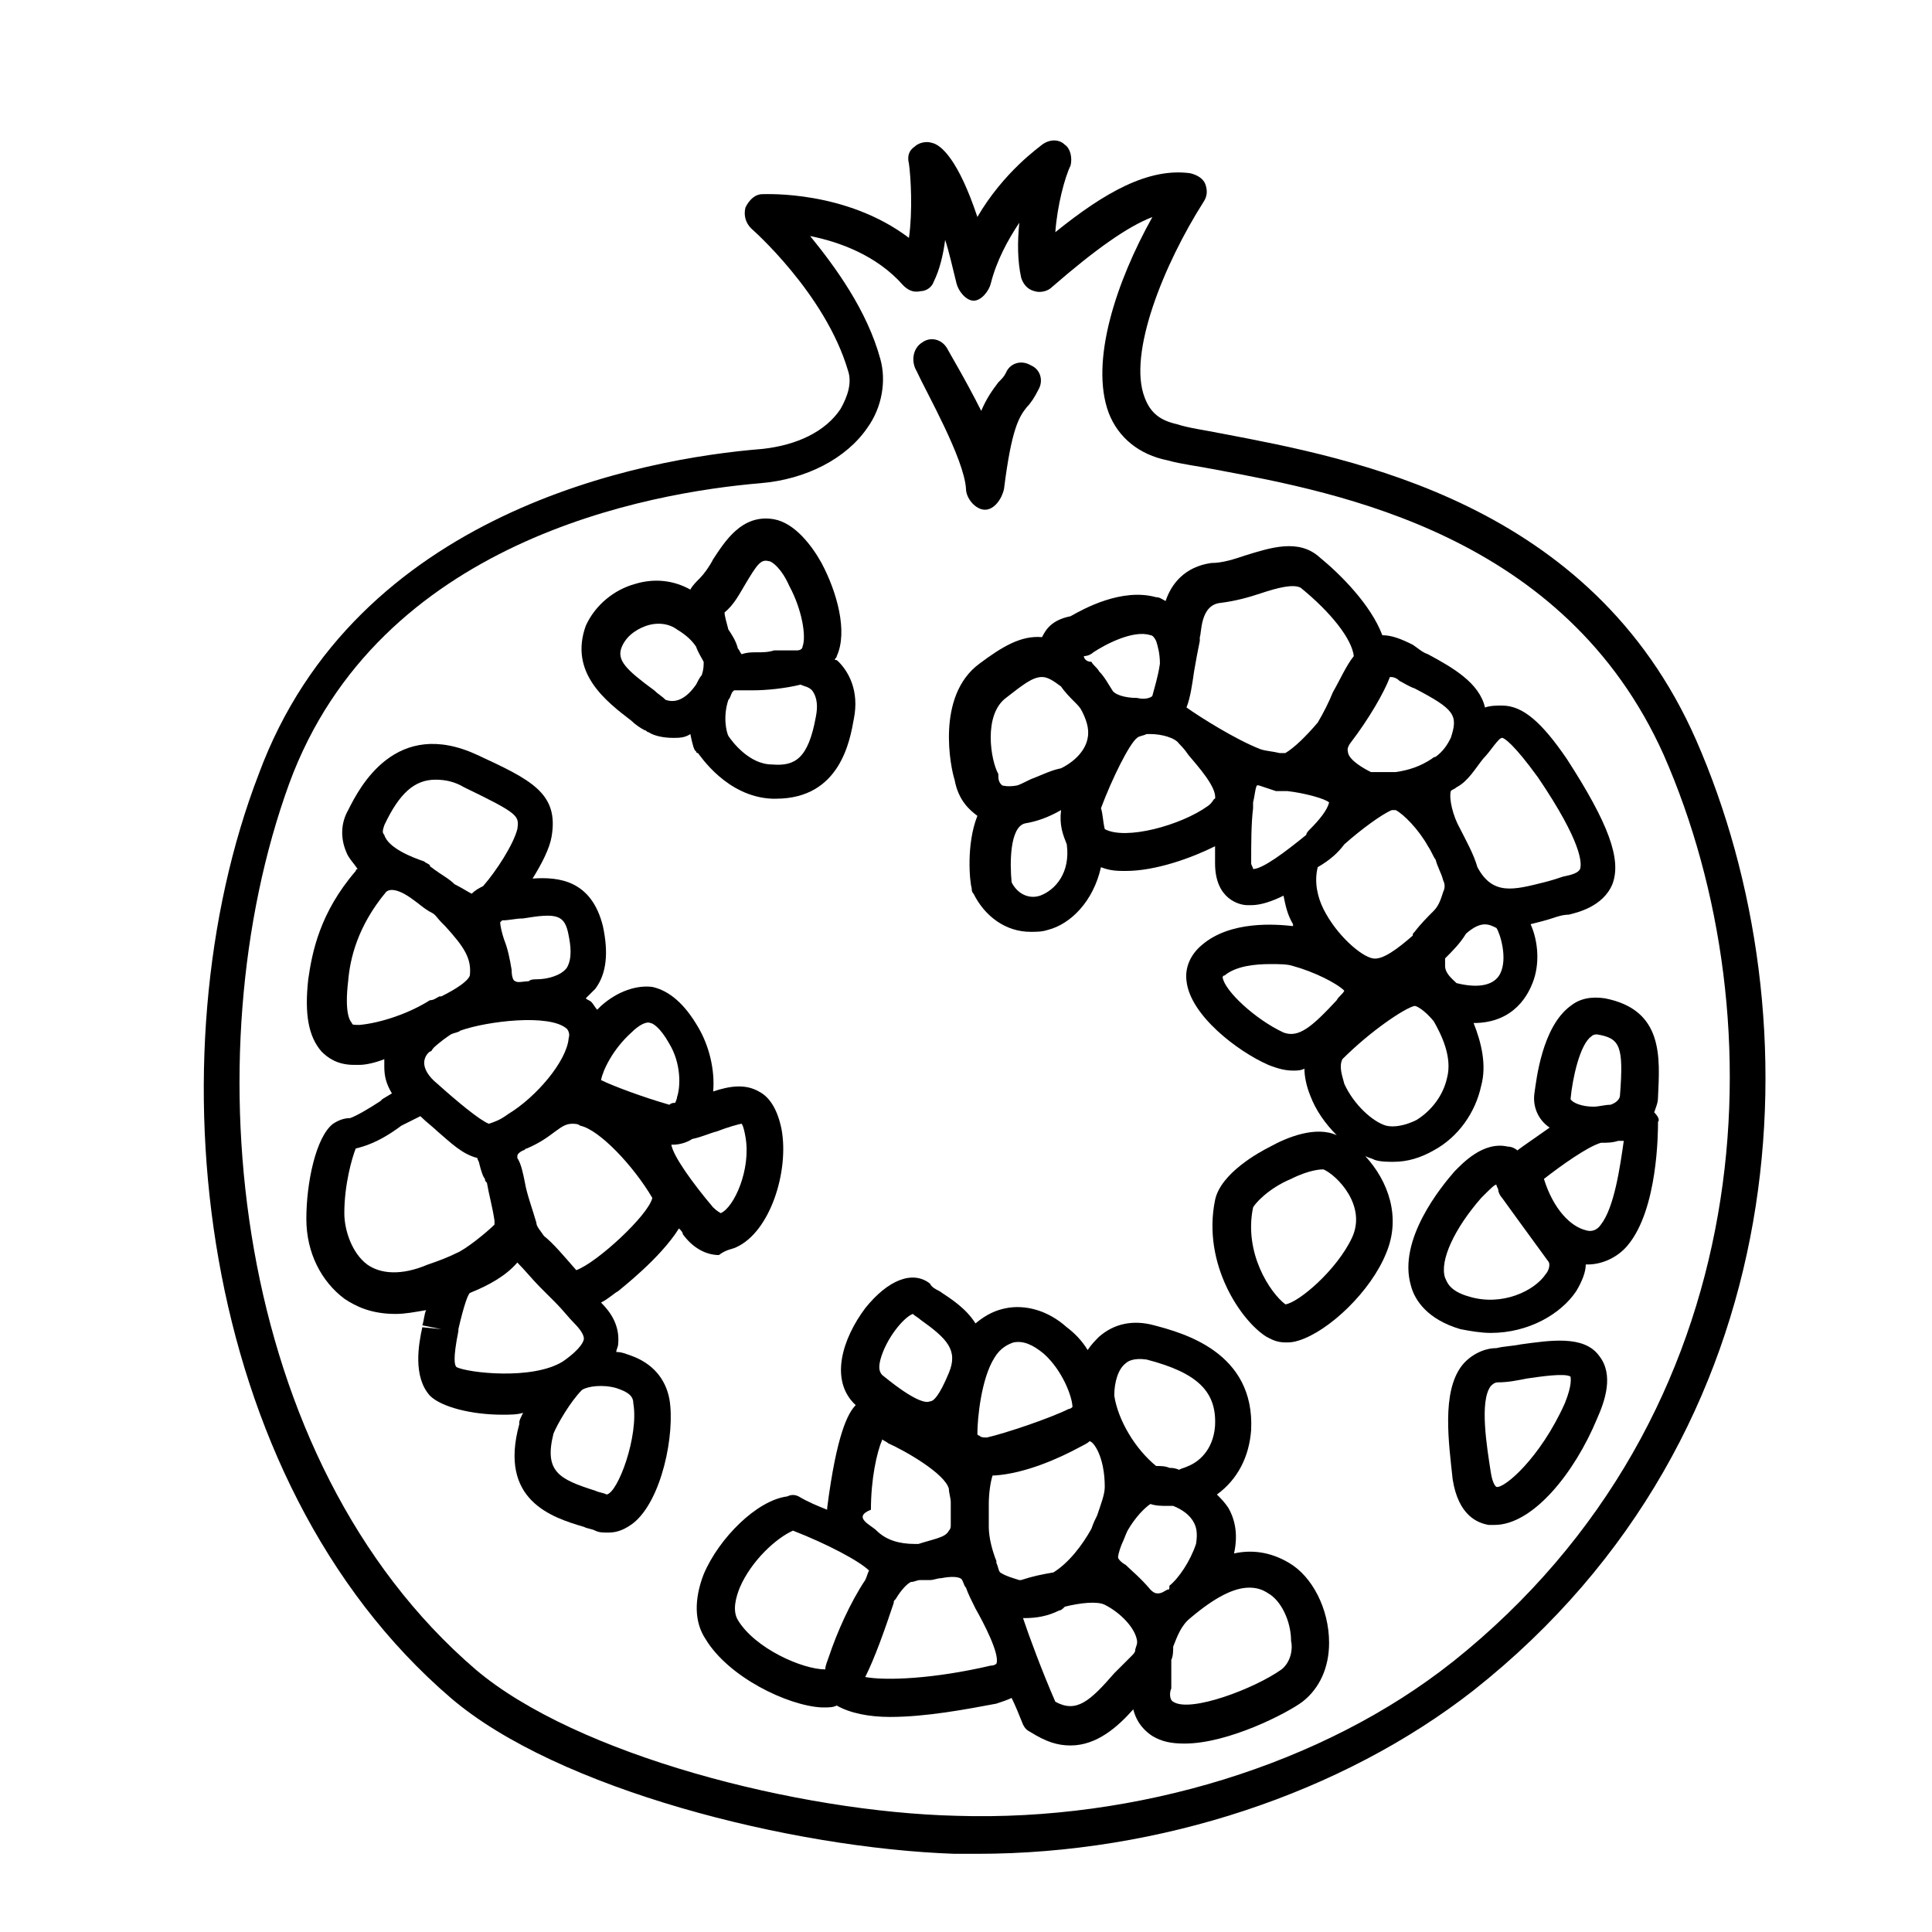
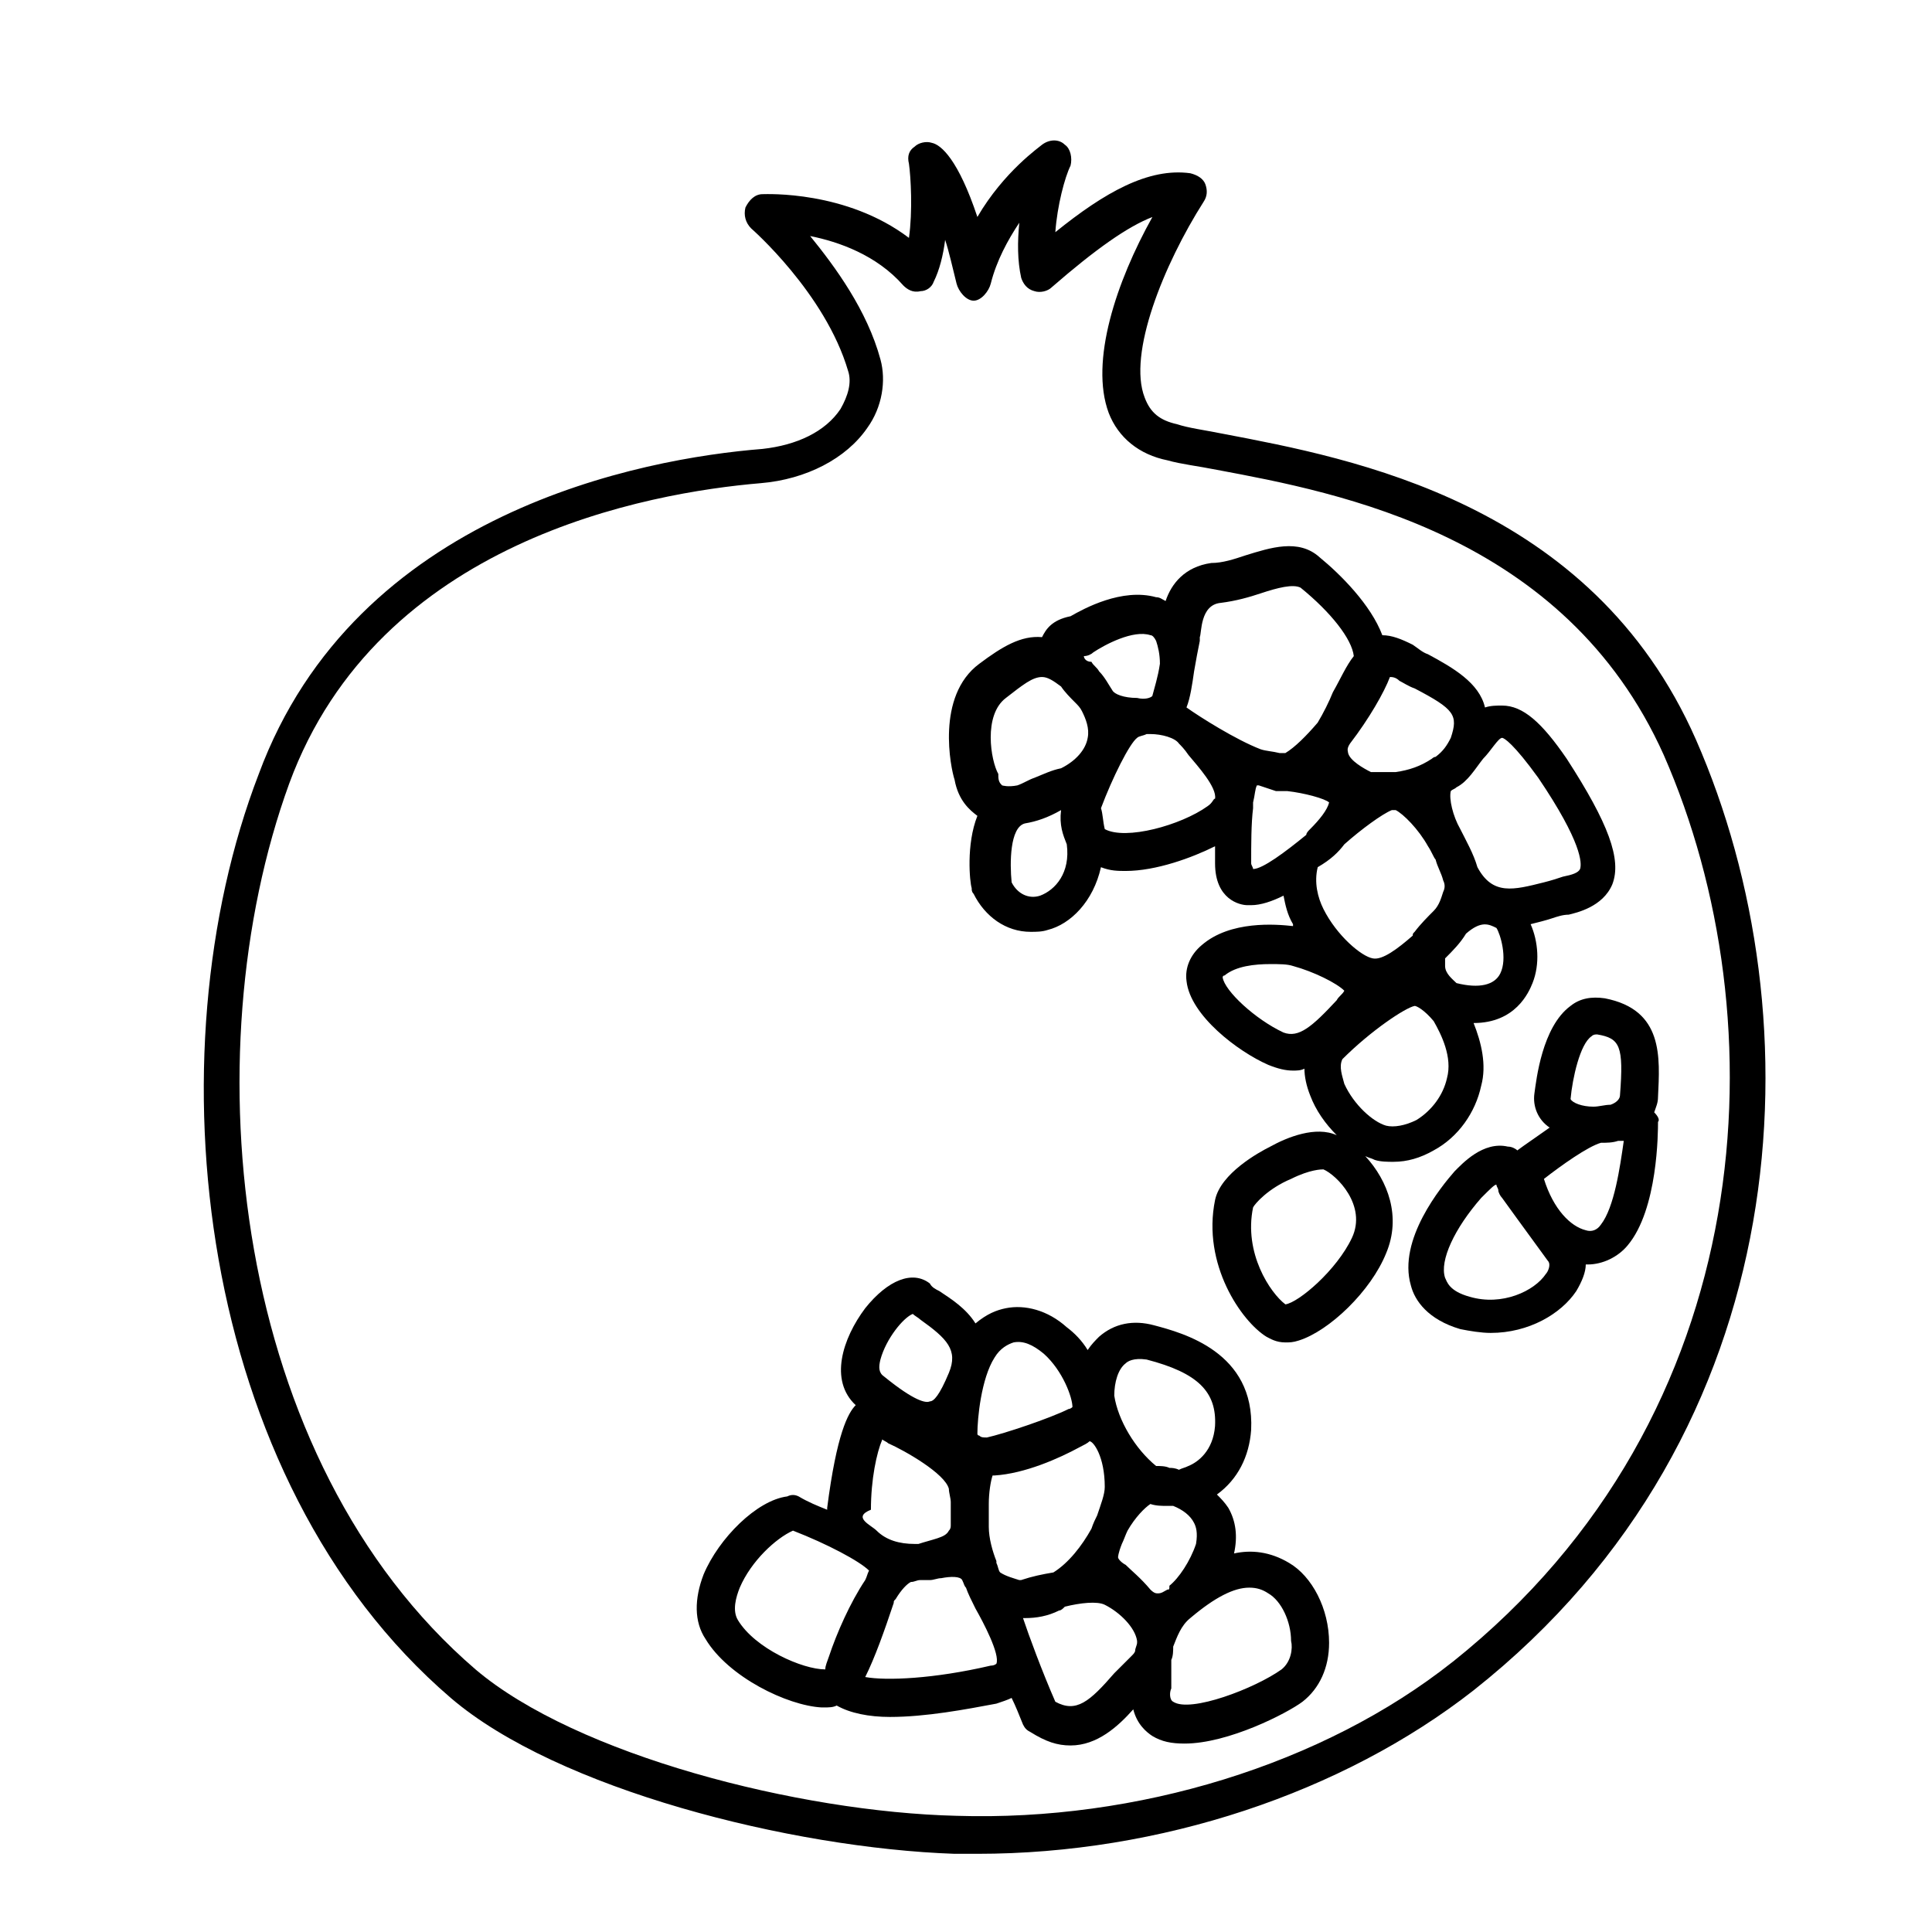
<svg xmlns="http://www.w3.org/2000/svg" fill="#000000" width="800px" height="800px" version="1.1" viewBox="144 144 512 512">
  <g>
    <path d="m593.46 340.05c-27.711-62.977-91.188-74.566-125.45-81.113-5.039-1.008-9.07-1.512-12.09-2.519-4.535-1.008-7.055-3.023-8.566-7.055-4.535-11.586 5.039-35.266 15.617-51.891 1.008-1.512 1.008-3.023 0.504-4.535-0.504-1.512-2.016-2.519-4.031-3.023-11.082-1.512-22.672 5.039-35.77 15.617 0.504-7.055 2.519-14.609 4.031-17.633 0.504-2.016 0-4.535-1.512-5.543-1.512-1.512-4.031-1.512-6.047 0-0.504 0.504-10.078 7.055-17.129 19.145-5.039-15.113-9.574-19.145-12.09-19.648-1.512-0.504-3.527 0-4.535 1.008-1.512 1.008-2.016 2.519-1.512 4.535 0.504 3.527 1.008 12.594 0 19.648-16.625-12.594-37.785-11.586-38.793-11.586-2.016 0-3.527 1.512-4.535 3.527-0.504 2.016 0 4.031 1.512 5.543 0 0 19.648 17.129 25.695 37.785 1.008 3.023 0 6.551-2.016 10.078-4.031 6.047-11.586 9.574-20.656 10.578-31.738 2.519-107.82 16.625-133.51 86.152-28.719 74.559-16.625 186.91 50.883 244.85 28.215 24.184 90.184 39.801 133.51 41.312h6.047c48.367 0 96.73-16.121 131.5-43.328 86.656-68.516 91.191-178.35 58.945-251.9zm-64.488 244.35c-34.258 27.203-83.633 42.316-131.49 40.809-41.816-1.008-100.76-16.121-127.46-38.793-64.488-55.418-75.57-162.73-49.375-234.77 23.68-64.488 95.219-77.082 124.95-79.602 12.09-1.008 22.672-6.551 28.215-14.609 4.031-5.543 5.039-12.594 3.527-18.137-3.527-13.098-12.09-24.688-18.641-32.746 7.559 1.512 17.633 5.039 24.688 13.098 1.008 1.008 2.519 2.016 4.535 1.512 1.512 0 3.023-1.008 3.527-2.519 1.512-3.023 2.519-7.055 3.023-11.082 1.008 3.023 2.016 7.559 3.023 11.586 0.504 2.016 2.519 4.535 4.535 4.535s4.031-2.519 4.535-4.535c1.512-6.047 4.535-11.586 7.559-16.121-0.504 5.039-0.504 10.078 0.504 14.609 0.504 1.512 1.512 3.023 3.527 3.527 1.512 0.504 3.527 0 4.535-1.008 11.586-10.078 20.152-16.121 26.703-18.641-9.574 17.129-16.625 38.289-11.586 51.891 2.519 6.551 8.062 11.082 15.617 12.594 3.527 1.008 8.062 1.512 13.098 2.519 32.242 6.047 92.195 17.129 118.39 75.57 30.723 70.027 26.188 174.82-55.934 240.32z" />
-     <path d="m400 273.54c0 2.519 2.519 5.543 5.039 5.543 2.519 0 4.535-3.023 5.039-5.543 2.016-16.121 4.031-19.145 6.047-21.664 1.008-1.008 2.016-2.519 3.023-4.535 1.512-2.519 0.504-5.543-2.016-6.551-2.519-1.512-5.543-0.504-6.551 2.016-0.504 1.008-1.008 1.512-2.016 2.519-1.512 2.016-3.023 4.031-4.535 7.559-4.031-8.062-8.566-15.617-9.07-16.625-1.512-2.519-4.535-3.023-6.551-1.512-2.519 1.512-3.023 5.039-1.512 7.559 2.519 5.539 12.598 23.172 13.102 31.234z" />
    <path d="m513.36 451.89c3.527 0 7.055-1.008 10.578-3.023 6.551-3.527 11.082-10.078 12.594-17.129 1.512-5.543 0-11.586-2.016-16.625 11.082 0 14.609-8.062 15.617-10.578 2.016-5.039 1.512-11.082-0.504-15.617 2.016-0.504 4.031-1.008 5.543-1.512s3.023-1.008 4.535-1.008c2.016-0.504 9.07-2.016 11.586-8.062 2.519-6.551-1.008-16.121-12.09-33.25-6.551-9.574-11.586-14.105-17.129-14.105-1.512 0-3.023 0-4.535 0.504-1.512-6.551-8.566-10.578-15.113-14.105-1.512-0.504-2.519-1.512-4.031-2.519-3.023-1.512-5.543-2.519-8.062-2.519-3.023-8.062-11.082-16.121-16.625-20.656-5.543-5.039-13.098-2.519-19.648-0.504-3.023 1.008-6.047 2.016-9.07 2.016-7.055 1.008-10.578 5.543-12.09 10.078-1.008-0.504-1.512-1.008-2.519-1.008-9.07-2.519-19.145 3.023-22.672 5.039-5.039 1.008-6.551 3.527-7.559 5.543-5.543-0.504-10.578 2.519-16.625 7.055-11.586 8.566-7.559 27.711-6.551 30.73 1.008 5.543 4.031 8.062 6.047 9.574-3.023 7.559-2.016 17.633-1.512 19.145 0 0.504 0 1.008 0.504 1.512 3.023 6.047 8.566 10.078 15.113 10.078 1.512 0 3.023 0 4.535-0.504 6.047-1.512 12.09-7.559 14.105-16.625 2.527 0.996 4.543 0.996 6.559 0.996 8.062 0 17.633-3.527 23.68-6.551v4.535c0 9.574 6.551 11.082 8.566 11.082h1.008c2.519 0 5.543-1.008 8.566-2.519 0.504 2.519 1.008 5.039 2.519 7.559v0.504c-4.535-0.504-16.625-1.512-24.184 5.039-3.023 2.519-4.535 6.047-4.031 9.574 1.008 9.07 13.602 18.641 21.664 22.168 2.519 1.008 4.535 1.512 6.551 1.512 1.008 0 2.016 0 3.023-0.504 0 2.016 0.504 4.535 1.512 7.055 1.512 4.031 4.031 7.559 7.055 10.578-5.543-2.519-13.098 0.504-17.633 3.023-3.023 1.512-13.098 7.055-14.609 14.105-3.527 17.129 7.055 32.242 13.602 36.273 1.008 0.504 2.519 1.512 5.039 1.512 1.008 0 2.016 0 3.527-0.504 8.062-2.519 19.145-13.098 23.176-23.176 4.031-9.574 0.504-19.145-5.543-25.695 1.008 0.504 1.512 0.504 2.519 1.008 1.5 0.504 3.516 0.504 5.027 0.504zm14.105-22.168c-1.008 4.535-4.031 8.566-8.062 11.082-3.023 1.512-6.047 2.016-8.062 1.512-3.527-1.008-8.566-5.543-11.082-11.082-0.504-2.016-1.512-4.535-0.504-6.551 7.559-7.559 16.625-13.602 19.145-14.105 0.504 0 2.519 1.008 5.039 4.031 2.016 3.527 5.039 9.57 3.527 15.113zm14.109-27.707c-1.512 3.023-5.543 4.031-11.586 2.519-1.008-1.008-3.023-2.519-3.023-4.535v-2.016c2.016-2.016 4.031-4.031 5.543-6.551 4.031-3.527 6.047-2.519 8.062-1.512 1.004 1.512 3.019 8.062 1.004 12.094zm0.504-62.473c0.504 0 0.504 0 0 0 0.504 0 3.023 1.512 9.574 10.578 11.586 17.129 11.586 22.672 11.082 24.184-0.504 1.008-2.016 1.512-4.535 2.016-1.512 0.504-3.023 1.008-5.039 1.512-8.062 2.016-13.602 3.527-17.633-4.031-1.008-3.527-3.023-7.055-4.535-10.078-2.016-3.527-3.023-8.062-2.519-10.078 0.504-0.504 1.008-0.504 1.512-1.008 3.023-1.512 5.039-5.039 7.055-7.559 2.016-2.012 4.031-5.535 5.039-5.535zm-23.176-13.102c10.578 5.543 11.586 7.055 9.574 13.098-1.008 2.016-2.016 3.527-4.031 5.039-0.504 0-1.008 0.504-1.008 0.504-3.023 2.016-6.047 3.023-9.574 3.527h-1.008-5.543c-2.016-1.008-5.543-3.023-6.047-5.039 0-0.504-0.504-1.008 0.504-2.519 5.039-6.551 9.07-13.602 10.578-17.633 0.504 0 1.512 0 2.519 1.008 1.012 0.504 2.523 1.512 4.035 2.016zm-51.391-22.672c4.031-0.504 7.559-1.512 10.578-2.519 4.535-1.512 8.566-2.519 10.578-1.512 8.062 6.551 13.602 13.602 14.105 18.137-2.016 2.519-3.527 6.047-5.543 9.574-1.008 2.519-2.519 5.543-4.031 8.062-3.023 3.527-6.047 6.551-8.566 8.062h-1.512c-2.016-0.504-3.527-0.504-5.039-1.008-6.551-2.519-16.121-8.566-19.648-11.082 1.008-2.519 1.512-6.047 2.016-9.574 0.504-3.023 1.008-5.543 1.512-8.062v-1.008c0.516-1.008 0.012-8.566 5.551-9.07zm-36.273 14.109c1.008 0 2.016-0.504 2.519-1.008 3.023-2.016 10.578-6.047 15.113-4.535 0.504 0 1.008 0.504 1.512 1.512 0.504 1.512 1.008 3.527 1.008 6.047-0.504 3.527-1.512 6.551-2.016 8.566-0.504 0.504-2.016 1.008-4.031 0.504-3.527 0-6.047-1.008-6.551-2.016-1.008-1.512-2.016-3.527-3.527-5.039-0.504-1.008-1.512-1.512-2.016-2.519-1.508 0-2.012-1.008-2.012-1.512zm-20.656 11.082c4.535-3.527 7.055-5.543 9.574-5.543 1.512 0 3.023 1.008 5.039 2.519 1.008 1.512 2.519 3.023 3.527 4.031s1.512 1.512 2.016 2.519c1.008 2.016 2.016 4.535 1.512 7.055-0.504 3.023-3.023 6.047-7.055 8.062-2.519 0.504-4.535 1.512-7.055 2.519-1.512 0.504-3.023 1.512-4.535 2.016-2.519 0.504-4.031 0-4.031 0-0.504-0.504-1.008-1.008-1.008-2.519v-0.504c-2.016-3.531-4.031-15.621 2.016-20.156zm9.07 52.398c-3.023 1.008-6.047-0.504-7.559-3.527-0.504-5.039-0.504-14.609 3.527-15.617 3.023-0.504 6.047-1.512 9.574-3.527-0.504 4.031 0.504 6.551 1.512 9.07 1.004 7.555-3.027 12.09-7.055 13.602zm44.332-23.68c-7.055 5.039-21.664 9.07-27.207 6.047-0.504-2.016-0.504-4.031-1.008-5.543 3.023-8.062 7.559-17.129 9.574-18.641 0.504-0.504 1.512-0.504 2.519-1.008h0.504 0.504c3.023 0 6.551 1.008 7.559 2.519 0.504 0.504 1.512 1.512 2.519 3.023 2.519 3.023 7.559 8.566 7.055 11.586-0.508 0-0.508 1.008-2.019 2.016zm12.094 16.625c0-0.504-0.504-1.008-0.504-1.512 0-5.039 0-10.578 0.504-14.609v-1.512c0.504-2.016 0.504-3.527 1.008-4.535h0.504c1.512 0.504 3.023 1.008 4.535 1.512h1.512 1.512c4.535 0.504 10.078 2.016 11.082 3.023-0.504 2.016-2.519 4.535-5.039 7.055-0.504 0.504-1.008 1.008-1.008 1.512-5.543 4.531-11.586 9.066-14.105 9.066zm24.184-6.551c4.535-4.031 10.078-8.062 12.594-9.07h1.008c2.016 1.008 6.047 5.039 8.566 9.574 1.008 1.512 1.512 3.023 2.016 3.527 0.504 2.016 1.512 3.527 2.016 5.543 0.504 1.008 0.504 2.016 0 3.023-0.504 1.512-1.008 3.527-2.519 5.039s-3.527 3.527-5.039 5.543c-0.504 0.504-0.504 0.504-0.504 1.008-4.031 3.527-8.062 6.551-10.578 6.047-3.023-0.504-9.574-6.047-13.098-13.098-1.512-3.023-2.519-7.055-1.512-11.082 3.523-2.023 5.539-4.039 7.051-6.055zm-16.125 49.879c-7.559-3.527-15.617-11.082-16.121-14.609 0 0 0-0.504 0.504-0.504 3.023-2.519 8.062-3.023 12.09-3.023 2.519 0 4.535 0 6.047 0.504 5.543 1.512 11.586 4.535 13.602 6.551-0.504 1.008-1.512 1.512-2.016 2.519-6.547 7.051-10.074 10.074-14.105 8.562zm18.141 54.41c-4.031 8.566-14.105 17.129-17.633 17.633-4.031-3.023-11.082-13.602-8.566-25.695 0.504-1.008 4.031-5.039 10.078-7.559 5.039-2.519 8.062-2.519 8.566-2.519 3.523 1.516 11.582 9.574 7.555 18.141z" />
-     <path d="m311.33 335.01c1.008 1.008 2.519 2.016 3.527 2.519 0.504 0 0.504 0.504 1.008 0.504 1.512 1.008 4.031 1.512 6.551 1.512 1.512 0 3.023 0 4.535-1.008 0.504 2.519 1.008 4.535 1.512 4.535 0 0 0 0.504 0.504 0.504 0.504 0.504 7.559 11.586 19.648 12.09h1.008c17.129 0 19.648-15.617 20.656-21.16 1.512-7.559-1.512-12.594-4.031-15.113-0.504-0.504-0.504-0.504-1.008-0.504 0-0.504 0.504-0.504 0.504-1.008 3.023-6.551 0-17.129-4.031-24.688-2.519-4.535-7.055-10.578-12.594-11.586-8.566-1.512-13.098 6.047-16.121 10.578-1.008 2.016-2.519 4.031-3.527 5.039-1.008 1.008-2.016 2.016-2.519 3.023-4.535-2.519-9.574-3.023-14.609-1.512-5.543 1.512-10.578 5.543-13.098 11.082-4.539 12.594 5.535 20.152 12.086 25.191zm48.871-1.008c-2.016 11.082-5.543 13.098-11.586 12.594-6.047 0-10.578-6.047-11.586-7.559-0.504-1.008-1.512-5.039 0-9.574 0.504-0.504 0.504-1.008 1.008-2.016l0.504-0.504h5.039c3.527 0 8.566-0.504 12.594-1.512 1.008 0.504 2.016 0.504 3.023 1.512 1.508 2.019 1.508 4.539 1.004 7.059zm-24.184-27.711c2.519-2.016 4.031-5.039 5.543-7.559 3.023-5.039 4.031-6.551 6.047-6.047 1.008 0 3.527 2.016 5.543 6.551 3.527 6.551 4.535 13.602 3.527 16.121 0 0.504-0.504 1.008-1.512 1.008h-6.047c-1.512 0.504-3.023 0.504-4.535 0.504s-2.519 0-4.031 0.504c-0.504-0.504-0.504-1.008-1.008-1.512-0.504-2.016-1.512-3.527-2.519-5.039-0.504-2.012-1.008-3.523-1.008-4.531zm-27.207 9.07c1.512-3.527 5.039-5.039 6.551-5.543 3.023-1.008 6.047-0.504 8.062 1.008 2.519 1.512 4.031 3.023 5.039 4.535 0.504 1.512 1.512 3.023 2.016 4.031 0 1.008 0 2.016-0.504 3.527-0.504 0.504-1.008 1.512-1.512 2.519-3.527 5.039-6.551 4.535-8.062 4.031-1.008-1.008-2.016-1.512-3.023-2.519-7.559-5.547-10.078-8.062-8.566-11.59z" />
    <path d="m485.64 558.2c-5.039-3.023-10.078-3.527-14.609-2.519 1.008-4.535 0.504-8.566-1.512-12.09-1.008-1.512-2.016-2.519-3.023-3.527 5.543-4.031 8.566-10.078 9.07-17.129 1.008-20.656-18.137-25.695-25.695-27.711-5.543-1.512-10.578-0.504-14.609 3.023-1.008 1.008-2.016 2.016-3.023 3.527-1.512-2.519-3.527-4.535-5.543-6.047-5.039-4.535-11.082-6.047-16.121-5.039-2.519 0.504-5.039 1.512-8.062 4.031-2.519-4.031-6.551-6.551-9.574-8.566-1.008-0.504-2.016-1.008-2.519-2.016-4.535-3.527-11.082-1.008-17.129 6.551-6.047 8.062-9.574 19.145-2.519 25.695-2.016 2.016-5.039 7.559-7.559 27.207l5.039 0.504-5.039-0.504v0.504c-2.519-1.008-5.039-2.016-7.559-3.527-1.008-0.504-2.016-0.504-3.023 0-8.055 1.008-18.129 11.082-22.16 20.656-2.519 6.551-2.519 12.594 0.504 17.129 6.047 10.078 21.664 17.633 30.73 18.137h0.504c1.512 0 2.519 0 3.527-0.504 3.527 2.016 8.566 3.023 14.105 3.023 9.574 0 20.152-2.016 28.215-3.527 1.512-0.504 3.023-1.008 4.031-1.512 1.008 2.016 2.016 4.535 3.023 7.055 0.504 1.008 1.008 1.512 2.016 2.016 4.031 2.519 7.055 3.527 10.578 3.527 7.055 0 12.594-5.039 16.625-9.574 1.008 4.031 3.527 6.047 5.039 7.055 2.519 1.512 5.039 2.016 8.566 2.016 11.586 0 27.207-8.062 31.234-11.082 4.535-3.527 7.055-9.07 7.055-15.617 0-9.074-4.535-17.637-10.582-21.164zm-98.242-5.039h-1.008c-4.031 0-7.559-1.008-10.078-3.527-1.508-1.512-6.547-3.527-1.508-5.539 0-8.062 1.512-15.113 3.023-18.641 0.504 0.504 1.008 0.504 1.512 1.008 4.535 2.016 15.113 8.062 16.121 12.09 0 1.008 0.504 2.519 0.504 3.527v1.512 4.535c0 0.504 0 1.008-0.504 1.512-0.504 1.008-1.512 1.512-3.023 2.016-1.512 0.5-3.527 1.004-5.039 1.508zm27.207 9.574h-0.504c-1.512-0.504-3.527-1.008-5.039-2.016-0.504-0.504-0.504-1.512-1.008-2.519v-0.504c-1.008-2.519-2.016-6.047-2.016-9.07v-5.543-0.504c0-3.023 0.504-6.047 1.008-7.559h0.504c8.062-0.504 17.129-4.535 22.672-7.559 1.008-0.504 2.016-1.008 2.519-1.512 1.008 0 4.031 4.031 4.031 12.09 0 2.016-1.008 4.535-2.016 7.559-0.504 1.008-1.008 2.016-1.512 3.527-2.519 4.535-6.047 9.07-10.078 11.586-3.019 0.512-5.539 1.016-8.562 2.023zm38.793 2.516c-1.008 0.504-1.512 1.008-2.519 1.008-0.504 0-1.008 0-2.016-1.008-2.519-3.023-5.039-5.039-6.551-6.551-1.008-0.504-2.016-1.512-2.016-2.016 0 0 0-1.008 1.008-3.527 0.504-1.008 1.008-2.519 1.512-3.527 2.016-3.527 4.535-6.047 6.047-7.055 1.512 0.504 3.023 0.504 4.535 0.504h1.512c2.519 1.008 4.535 2.519 5.543 4.535 0.504 1.008 1.008 2.519 0.504 5.543-1.512 4.535-4.535 9.07-7.055 11.082 0 1.012 0 1.012-0.504 1.012zm-11.082-59.953c0.504-0.504 2.016-1.512 5.543-1.008 13.602 3.527 18.641 8.566 18.137 17.633-0.504 6.551-4.535 9.574-7.055 10.578-1.008 0.504-1.512 0.504-2.519 1.008-1.008-0.504-2.016-0.504-2.519-0.504-1.008-0.504-2.519-0.504-3.527-0.504-5.543-4.535-10.078-12.09-11.082-18.641 0-3.523 1.008-7.051 3.023-8.562zm-29.727-5.539c2.519-0.504 5.039 0.504 8.062 3.023 5.039 4.535 7.559 11.586 7.559 14.105 0 0-0.504 0.504-1.008 0.504-5.039 2.519-17.129 6.551-21.664 7.559-1.008 0-1.512 0-2.016-0.504 0 0-0.504 0-0.504-0.504 0-4.031 1.008-14.609 4.535-20.152 1.508-2.519 3.523-3.527 5.035-4.031zm-35.266 4.531c1.512-5.543 6.047-11.082 8.566-12.09 0.504 0.504 1.512 1.008 2.016 1.512 7.055 5.039 10.078 8.062 7.559 14.105-2.519 6.047-4.031 7.559-5.039 7.559-1.008 0.504-4.031 0-12.09-6.551-1.516-1.008-1.516-2.519-1.012-4.535zm-37.785 69.023c-1.512-2.519-0.504-6.047 0.504-8.566 3.023-7.055 9.574-13.098 14.105-15.113 9.07 3.527 17.633 8.062 20.152 10.578-0.504 1.008-0.504 1.512-1.008 2.519-4.031 6.047-7.559 14.105-9.574 20.152-0.504 1.512-1.008 2.519-1.008 3.527-6.043 0-18.641-5.539-23.172-13.098zm68.516 11.59s-0.504 0.504-1.512 0.504c-15.113 3.527-27.711 4.031-33.25 3.023 2.519-5.039 5.039-12.09 7.559-19.648 0-0.504 0-0.504 0.504-1.008 1.512-2.519 3.023-4.031 4.031-4.535 1.008 0 1.512-0.504 2.519-0.504h2.519c1.008 0 2.016-0.504 3.023-0.504 2.519-0.504 5.039-0.504 5.543 0.504 0.504 1.008 0.504 1.512 1.008 2.016 0.504 1.512 1.512 3.527 2.519 5.543 2.008 3.523 6.543 12.09 5.535 14.609zm31.238 2.516c-6.551 7.559-10.078 10.578-15.617 7.559-3.527-8.062-7.055-17.633-8.566-22.168h0.504c3.023 0 6.047-0.504 9.07-2.016 0.504 0 1.008-0.504 1.512-1.008 4.031-1.008 8.566-1.512 10.578-0.504 4.031 2.016 8.062 6.047 8.566 9.574v0.504c0 0.504-0.504 1.512-0.504 2.016s-0.504 1.008-1.008 1.512c-1.512 1.512-3.023 3.019-4.535 4.531zm44.336-1.008c-7.055 5.039-24.184 11.586-28.719 8.566-1.008-0.504-1.008-2.519-0.504-3.527v-1.512-6.047c0.504-1.008 0.504-2.519 0.504-3.527 1.008-2.519 2.016-5.543 4.535-7.559 6.551-5.543 11.586-8.062 15.617-8.062 2.016 0 3.527 0.504 5.039 1.512 3.527 2.016 6.047 7.559 6.047 12.594 0.5 2.023-0.004 5.551-2.519 7.562z" />
    <path d="m582.38 438.79c0.504-1.512 1.008-2.519 1.008-4.031 0.504-10.578 1.512-23.176-14.105-26.199-3.527-0.504-6.551 0-9.07 2.016-7.559 5.543-9.07 19.648-9.574 23.176-0.504 3.527 1.008 7.055 4.031 9.07-3.527 2.519-6.551 4.535-8.566 6.047-0.504-0.504-1.512-1.008-2.519-1.008-6.551-1.512-12.09 4.535-14.105 6.551-3.527 4.031-15.113 18.137-11.586 30.23 1.008 4.031 4.535 9.07 13.098 11.586 2.519 0.504 5.543 1.008 8.062 1.008 10.078 0 18.641-5.039 22.672-11.082 1.512-2.519 2.519-5.039 2.519-7.055h0.504c4.031 0 8.062-2.016 10.578-5.039 8.062-9.574 8.062-30.23 8.062-32.746 0.504-0.508 0-1.516-1.008-2.523zm-22.168-3.527c0.504-5.543 2.519-14.609 5.543-16.625 0.504-0.504 1.008-0.504 1.512-0.504 6.047 1.008 7.055 3.023 6.047 16.121 0 1.008-1.008 2.016-2.519 2.519-1.512 0-3.023 0.504-4.535 0.504-3.023 0-5.543-1.008-6.047-2.016l-5.039-1.008zm-6.551 46.352c-3.023 4.535-11.586 8.566-20.152 6.047-5.543-1.512-6.047-4.031-6.551-5.039-1.512-4.535 2.519-13.098 9.574-21.16 2.519-2.519 3.527-3.527 4.031-3.527 0 0.504 0.504 1.008 0.504 1.512 0 0.504 0.504 1.512 1.008 2.016 0 0 6.551 9.07 12.09 16.625 1.008 1.008 0 3.023-0.504 3.527zm14.609-13.102c-1.008 1.512-2.519 2.016-4.031 1.512-4.031-1.008-8.566-5.543-11.082-13.602 4.535-3.527 11.586-8.566 15.113-9.574 1.512 0 3.023 0 4.535-0.504h1.512c-1.008 7.055-2.519 17.633-6.047 22.168z" />
-     <path d="m339.04 474.56c9.07-4.031 14.105-20.152 12.09-31.234-1.008-5.039-3.023-8.566-6.047-10.078-3.527-2.016-7.559-1.512-12.09 0 0.504-5.543-1.008-12.09-4.031-17.129-3.527-6.047-7.559-9.574-12.09-10.578-4.031-0.504-9.07 1.008-13.602 5.039-0.504 0.504-1.008 1.008-1.008 1.008-0.504-0.504-1.008-1.512-1.512-2.016-0.504-0.504-1.008-0.504-1.512-1.008 1.008-1.008 1.512-1.512 2.519-2.519 3.023-4.031 3.527-9.574 2.016-16.625-3.023-12.09-11.586-13.098-18.641-12.594 2.519-4.031 4.535-8.062 5.039-11.082 2.016-11.586-5.543-15.113-19.648-21.664-21.664-10.078-31.234 8.566-34.258 14.609-2.016 3.527-2.016 7.559-0.504 11.082 0.504 1.512 2.016 3.023 3.023 4.535 0 0-0.504 0-0.504 0.504-9.574 11.082-11.586 21.664-12.594 28.719-1.008 9.07 0 15.113 3.527 19.145 1.512 1.512 4.031 3.527 8.566 3.527h1.512c1.512 0 4.031-0.504 6.551-1.512v2.016c0 2.519 0.504 4.535 2.016 7.055l-2.519 1.512-0.504 0.504c-3.023 2.016-6.551 4.031-8.062 4.535-1.512 0-3.023 0.504-4.535 1.512-4.535 3.527-7.055 15.617-7.055 25.191 0 9.07 4.031 16.625 10.078 21.16 3.023 2.016 7.055 4.031 13.602 4.031 2.519 0 5.039-0.504 8.062-1.008-0.504 1.008-0.504 2.519-1.008 4.031l5.039 1.008-5.039-0.504c-1.008 4.535-2.519 13.098 2.016 18.137 3.023 3.023 11.082 5.039 19.145 5.039 2.016 0 4.031 0 5.543-0.504-0.504 1.008-1.008 2.016-1.008 2.519v0.504c-5.543 20.152 8.566 24.688 17.129 27.207 1.008 0.504 2.016 0.504 3.023 1.008 1.008 0.504 2.016 0.504 3.527 0.504 2.519 0 4.535-1.008 6.551-2.519 7.559-6.047 11.082-23.68 9.574-32.746-1.008-5.543-4.535-9.574-10.078-11.586-1.512-0.504-2.519-1.008-4.031-1.008 0-0.504 0.504-1.512 0.504-2.016 0.504-5.039-2.016-8.566-4.535-11.082 2.016-1.008 3.527-2.519 4.535-3.023 0.504-0.504 11.082-8.566 16.121-16.625 0.504 0.504 1.008 1.008 1.008 1.512 2.519 3.527 6.047 5.543 9.574 5.543 2.004-1.531 3.516-1.531 4.523-2.035zm-27.711-56.93c2.016-2.016 4.031-3.023 5.039-2.519 0.504 0 2.519 1.008 5.039 5.543 3.023 5.039 3.023 11.082 2.016 14.105 0 0.504-0.504 1.512-0.504 1.512-0.504 0-1.008 0-1.512 0.504-7.055-2.016-15.113-5.039-18.137-6.551 0.5-2.519 3.019-8.059 8.059-12.594zm-16.625-25.695c0.504 2.519 1.008 6.047-0.504 8.566-1.512 2.016-5.039 3.023-8.062 3.023-0.504 0-1.512 0-2.016 0.504-1.008 0-3.023 0.504-3.527 0-0.504 0-1.008-1.008-1.008-3.023-0.504-3.023-1.008-5.543-2.016-8.062-0.504-1.512-1.008-3.527-1.008-4.535l0.504-0.504c2.016 0 3.527-0.504 5.543-0.504 9.07-1.512 11.086-1.008 12.094 4.535zm-48.871-29.223c4.031-8.566 8.062-12.09 13.602-12.09 2.519 0 5.039 0.504 7.559 2.016 14.609 7.055 14.609 7.559 14.105 11.082-1.008 4.031-5.543 11.082-9.07 15.113-1.008 0.504-2.016 1.008-3.023 2.016-1.008-0.504-2.519-1.512-4.535-2.519-1.512-1.512-3.527-2.519-5.543-4.031-0.504-0.504-1.008-0.504-1.008-1.008-0.504-0.504-1.008-0.504-1.512-1.008-3.023-1.008-9.574-3.527-10.578-7.055-0.5-0.5-0.5-1.004 0.004-2.516zm-6.547 52.902c-1.512 0-2.016 0-2.016-0.504-0.504-0.504-2.016-2.519-1.008-11.082 0.504-6.047 2.519-14.609 10.078-23.68 0 0 0.504-0.504 1.512-0.504 1.512 0 3.527 1.008 5.543 2.519 1.512 1.008 3.023 2.519 5.039 3.527 1.008 0.504 1.512 1.512 2.519 2.519l1.008 1.008c5.039 5.543 7.055 8.566 6.551 13.098-0.504 1.512-3.527 3.527-7.559 5.543h-0.504c-1.008 0.504-1.512 1.008-2.519 1.008-5.547 3.523-13.105 6.043-18.645 6.547zm26.699 1.512c7.055-2.519 23.68-4.535 28.215-0.504 0 0 1.008 1.008 0.504 2.519-0.504 6.047-8.566 15.617-16.121 20.152-2.016 1.512-3.527 2.016-5.039 2.519-2.519-1.008-8.566-6.047-13.602-10.578-2.519-2.016-3.527-4.031-3.527-5.543 0-2.016 1.512-3.023 1.512-3.023 0.504 0 0.504-0.504 1.008-1.008 0 0 1.512-1.512 4.535-3.527 1.004-0.504 2.012-0.504 2.516-1.008zm-24.688 61.969c-4.031-3.023-6.047-9.07-6.047-13.602 0-7.559 2.016-14.609 3.023-17.129 2.016-0.504 6.047-1.512 12.09-6.047l5.039-2.519c1.512 1.512 3.527 3.023 4.535 4.031 3.527 3.023 6.551 6.047 10.578 7.055 0 0.504 0.504 1.008 0.504 1.512 0.504 2.016 1.008 3.527 1.512 4.031 0 0.504 0 0.504 0.504 1.008 0.504 3.023 1.512 6.551 2.016 10.078v1.008c-2.016 2.016-7.559 6.551-10.078 7.559-2.016 1.008-4.535 2.016-7.559 3.023-7.047 3.016-12.59 2.512-16.117-0.008zm23.68 27.203c-0.504-0.504-1.008-2.016 0.504-9.574v-0.504c1.512-6.551 2.519-9.07 3.023-9.574 5.039-2.016 9.574-4.535 12.594-8.062 2.016 2.016 4.031 4.535 6.047 6.551 1.512 1.512 2.519 2.519 3.527 3.527l0.504 0.504c2.016 2.016 3.527 4.031 5.039 5.543 1.512 1.512 2.519 3.023 2.519 4.031 0 0.504-0.504 2.519-5.543 6.047-8.062 5.039-25.191 3.023-28.215 1.512zm46.855 9.574c1.512 8.566-4.031 23.68-7.055 24.184-1.008-0.504-2.016-0.504-3.023-1.008-9.574-3.023-13.602-5.039-11.082-15.113 1.008-2.519 4.535-8.566 7.559-11.586 1.512-1.008 5.543-1.512 9.07-0.504 3.019 1.004 4.531 2.012 4.531 4.027zm-15.113-35.266c-3.527-4.031-6.047-7.055-8.566-9.07-1.008-1.512-2.016-2.519-2.016-3.527-1.008-3.527-2.519-7.559-3.023-10.578-0.504-2.519-1.008-5.039-2.016-6.551v-0.504c0-0.504 0.504-1.008 1.512-1.512 0.504 0 0.504-0.504 1.008-0.504 3.527-1.512 5.543-3.023 7.559-4.535s3.023-2.016 4.535-2.016c0.504 0 1.512 0 2.016 0.504 5.039 1.008 14.105 10.578 19.145 19.145-1.008 4.535-14.613 17.133-20.152 19.148zm36.273-16.629v0c-5.543-6.551-10.578-13.602-11.082-16.625h0.504c1.512 0 3.527-0.504 5.039-1.512 2.519-0.504 4.535-1.512 6.551-2.016 2.519-1.008 6.047-2.016 6.551-2.016 0 0 0.504 0.504 1.008 3.527 1.512 8.566-3.023 18.641-6.551 20.152-0.004 0-1.012-0.504-2.019-1.512z" />
-     <path d="m547.11 500.26c-2.519 0.504-4.535 0.504-6.551 1.008-3.527 0-7.055 2.016-9.07 4.535-5.543 7.055-3.527 20.656-2.519 30.23 1.512 9.574 6.551 11.586 9.574 12.09h1.512c10.078 0 21.16-13.602 27.207-28.215 2.016-4.535 4.535-11.586 0.504-16.625-4.027-5.543-13.098-4.031-20.656-3.023zm11.59 15.617c-6.551 14.609-16.121 22.672-18.137 22.168 0 0-1.008-0.504-1.512-4.031-1.008-6.551-3.023-18.641 0-22.672 0.504-0.504 1.008-1.008 2.016-1.008 2.519 0 5.039-0.504 7.559-1.008 3.527-0.504 10.078-1.512 11.586-0.504 0 0.504 0.504 2.016-1.512 7.055z" />
  </g>
</svg>